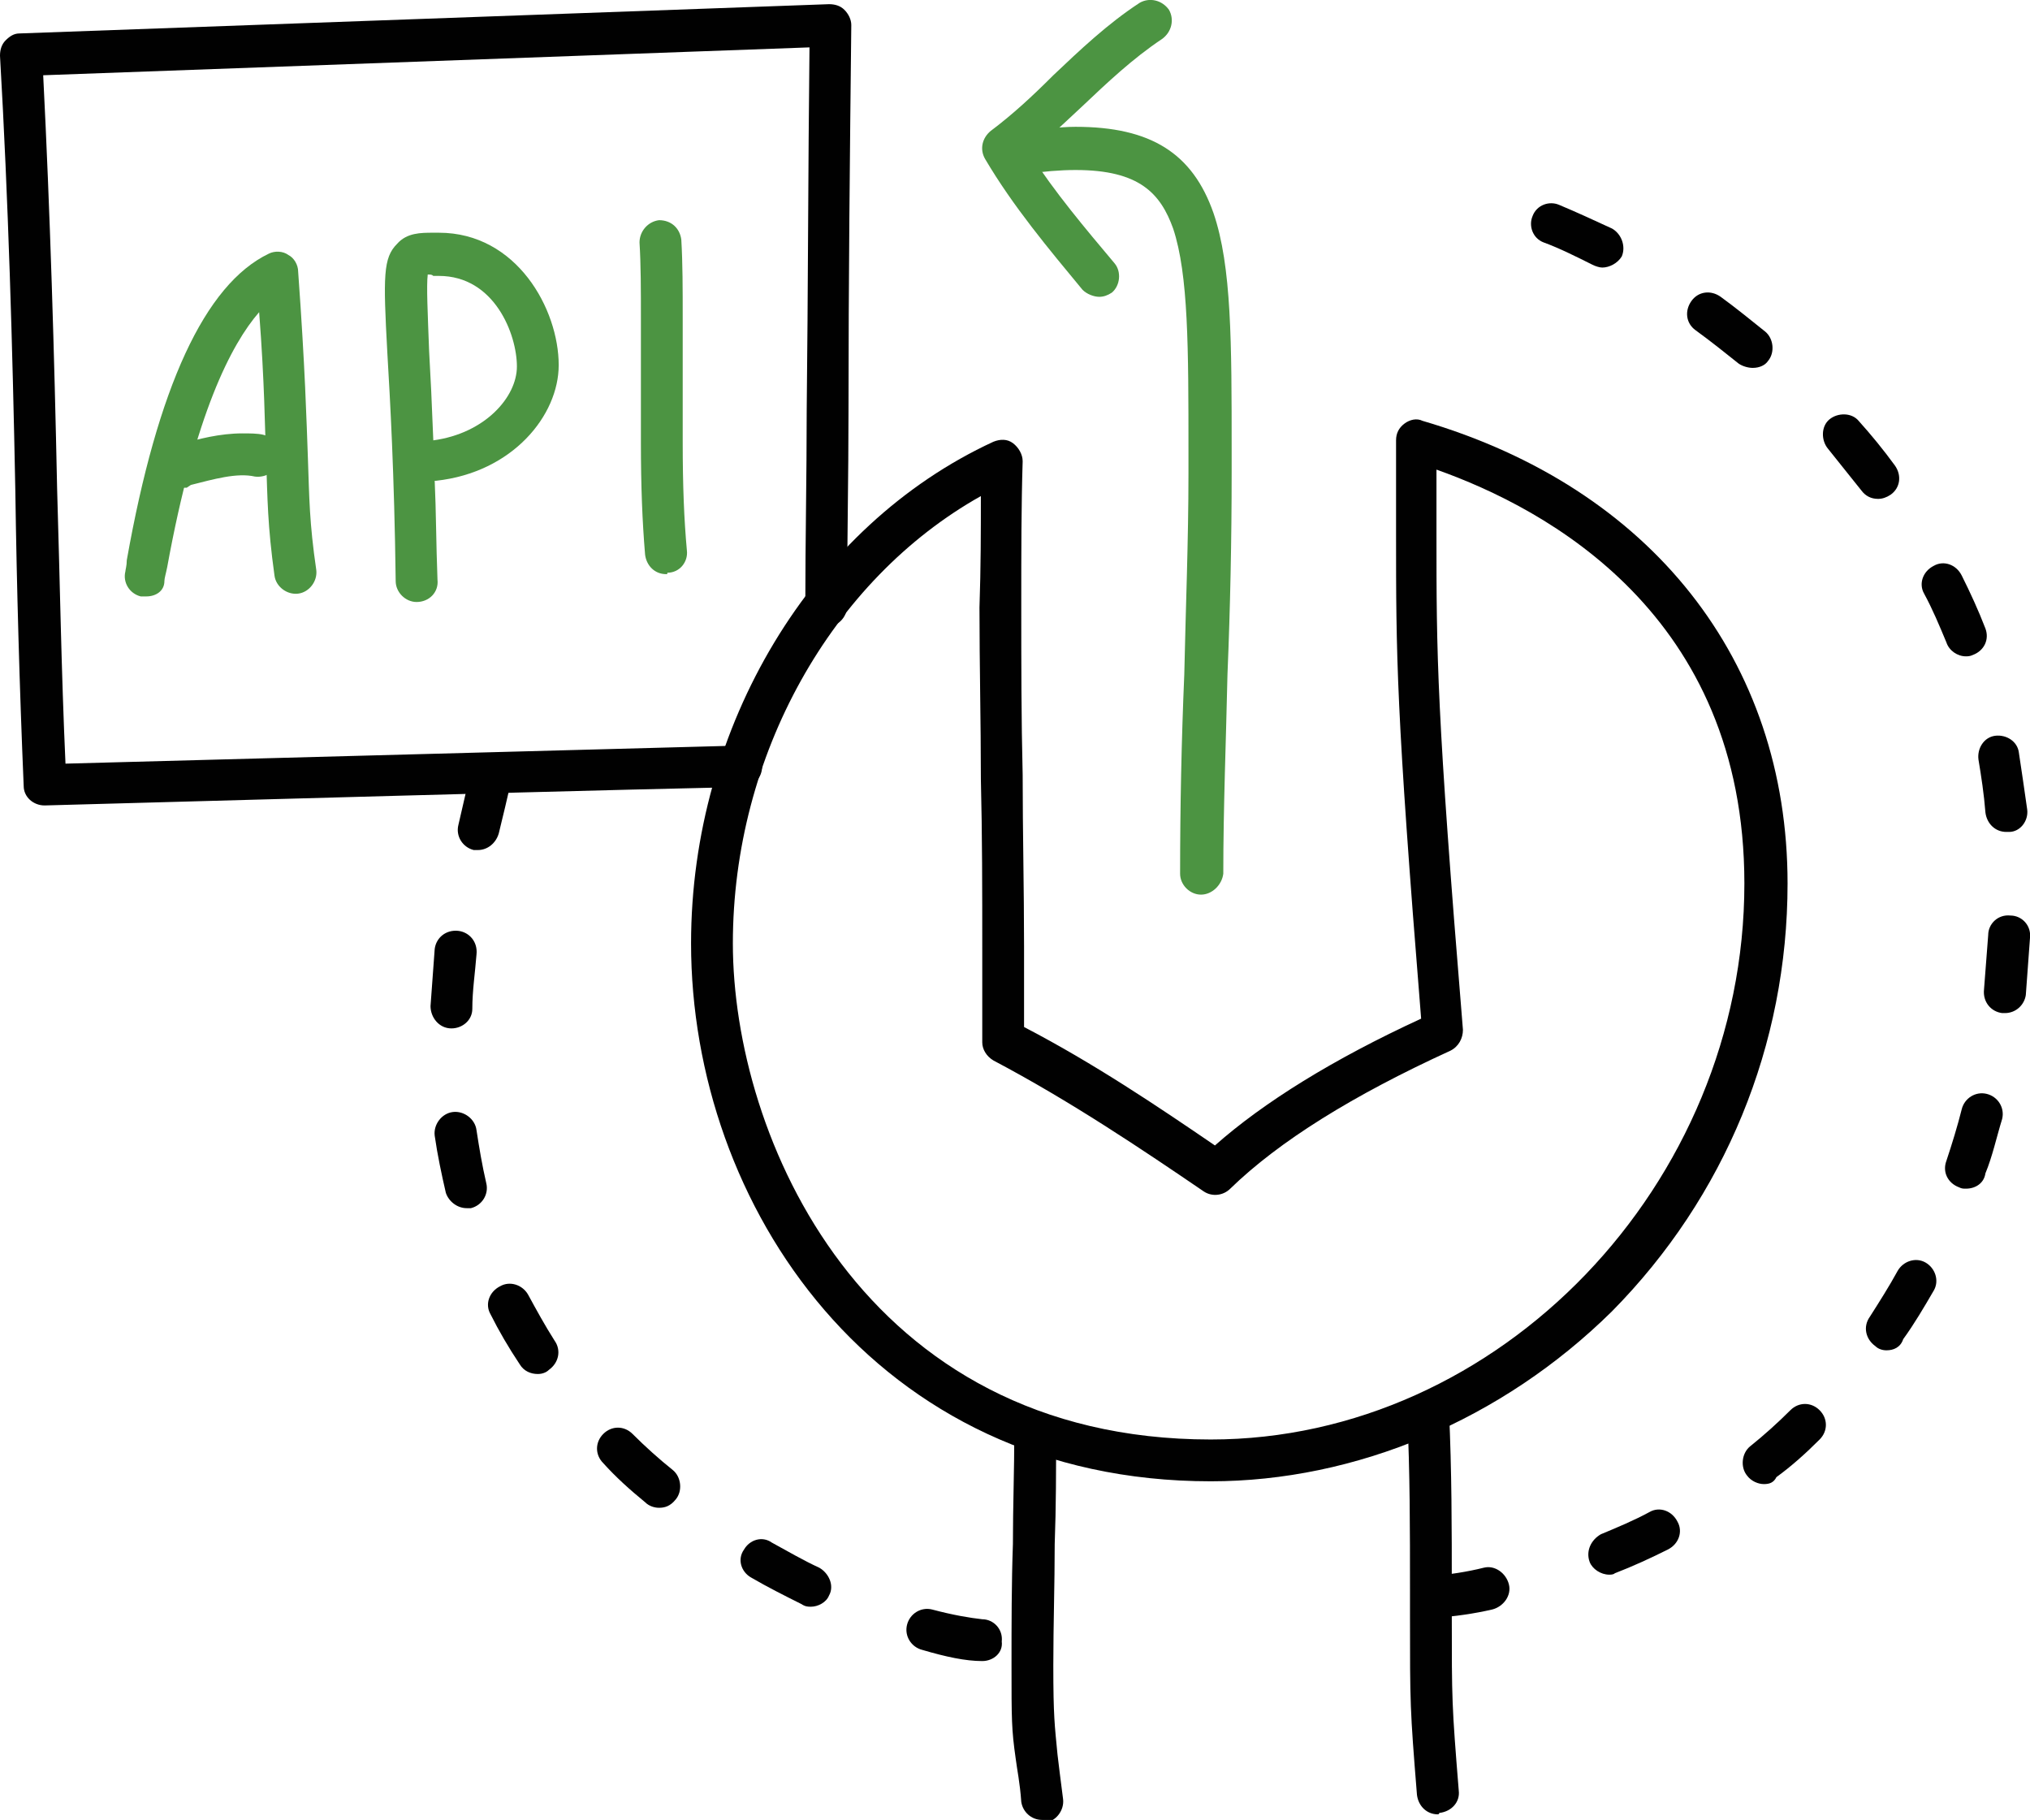
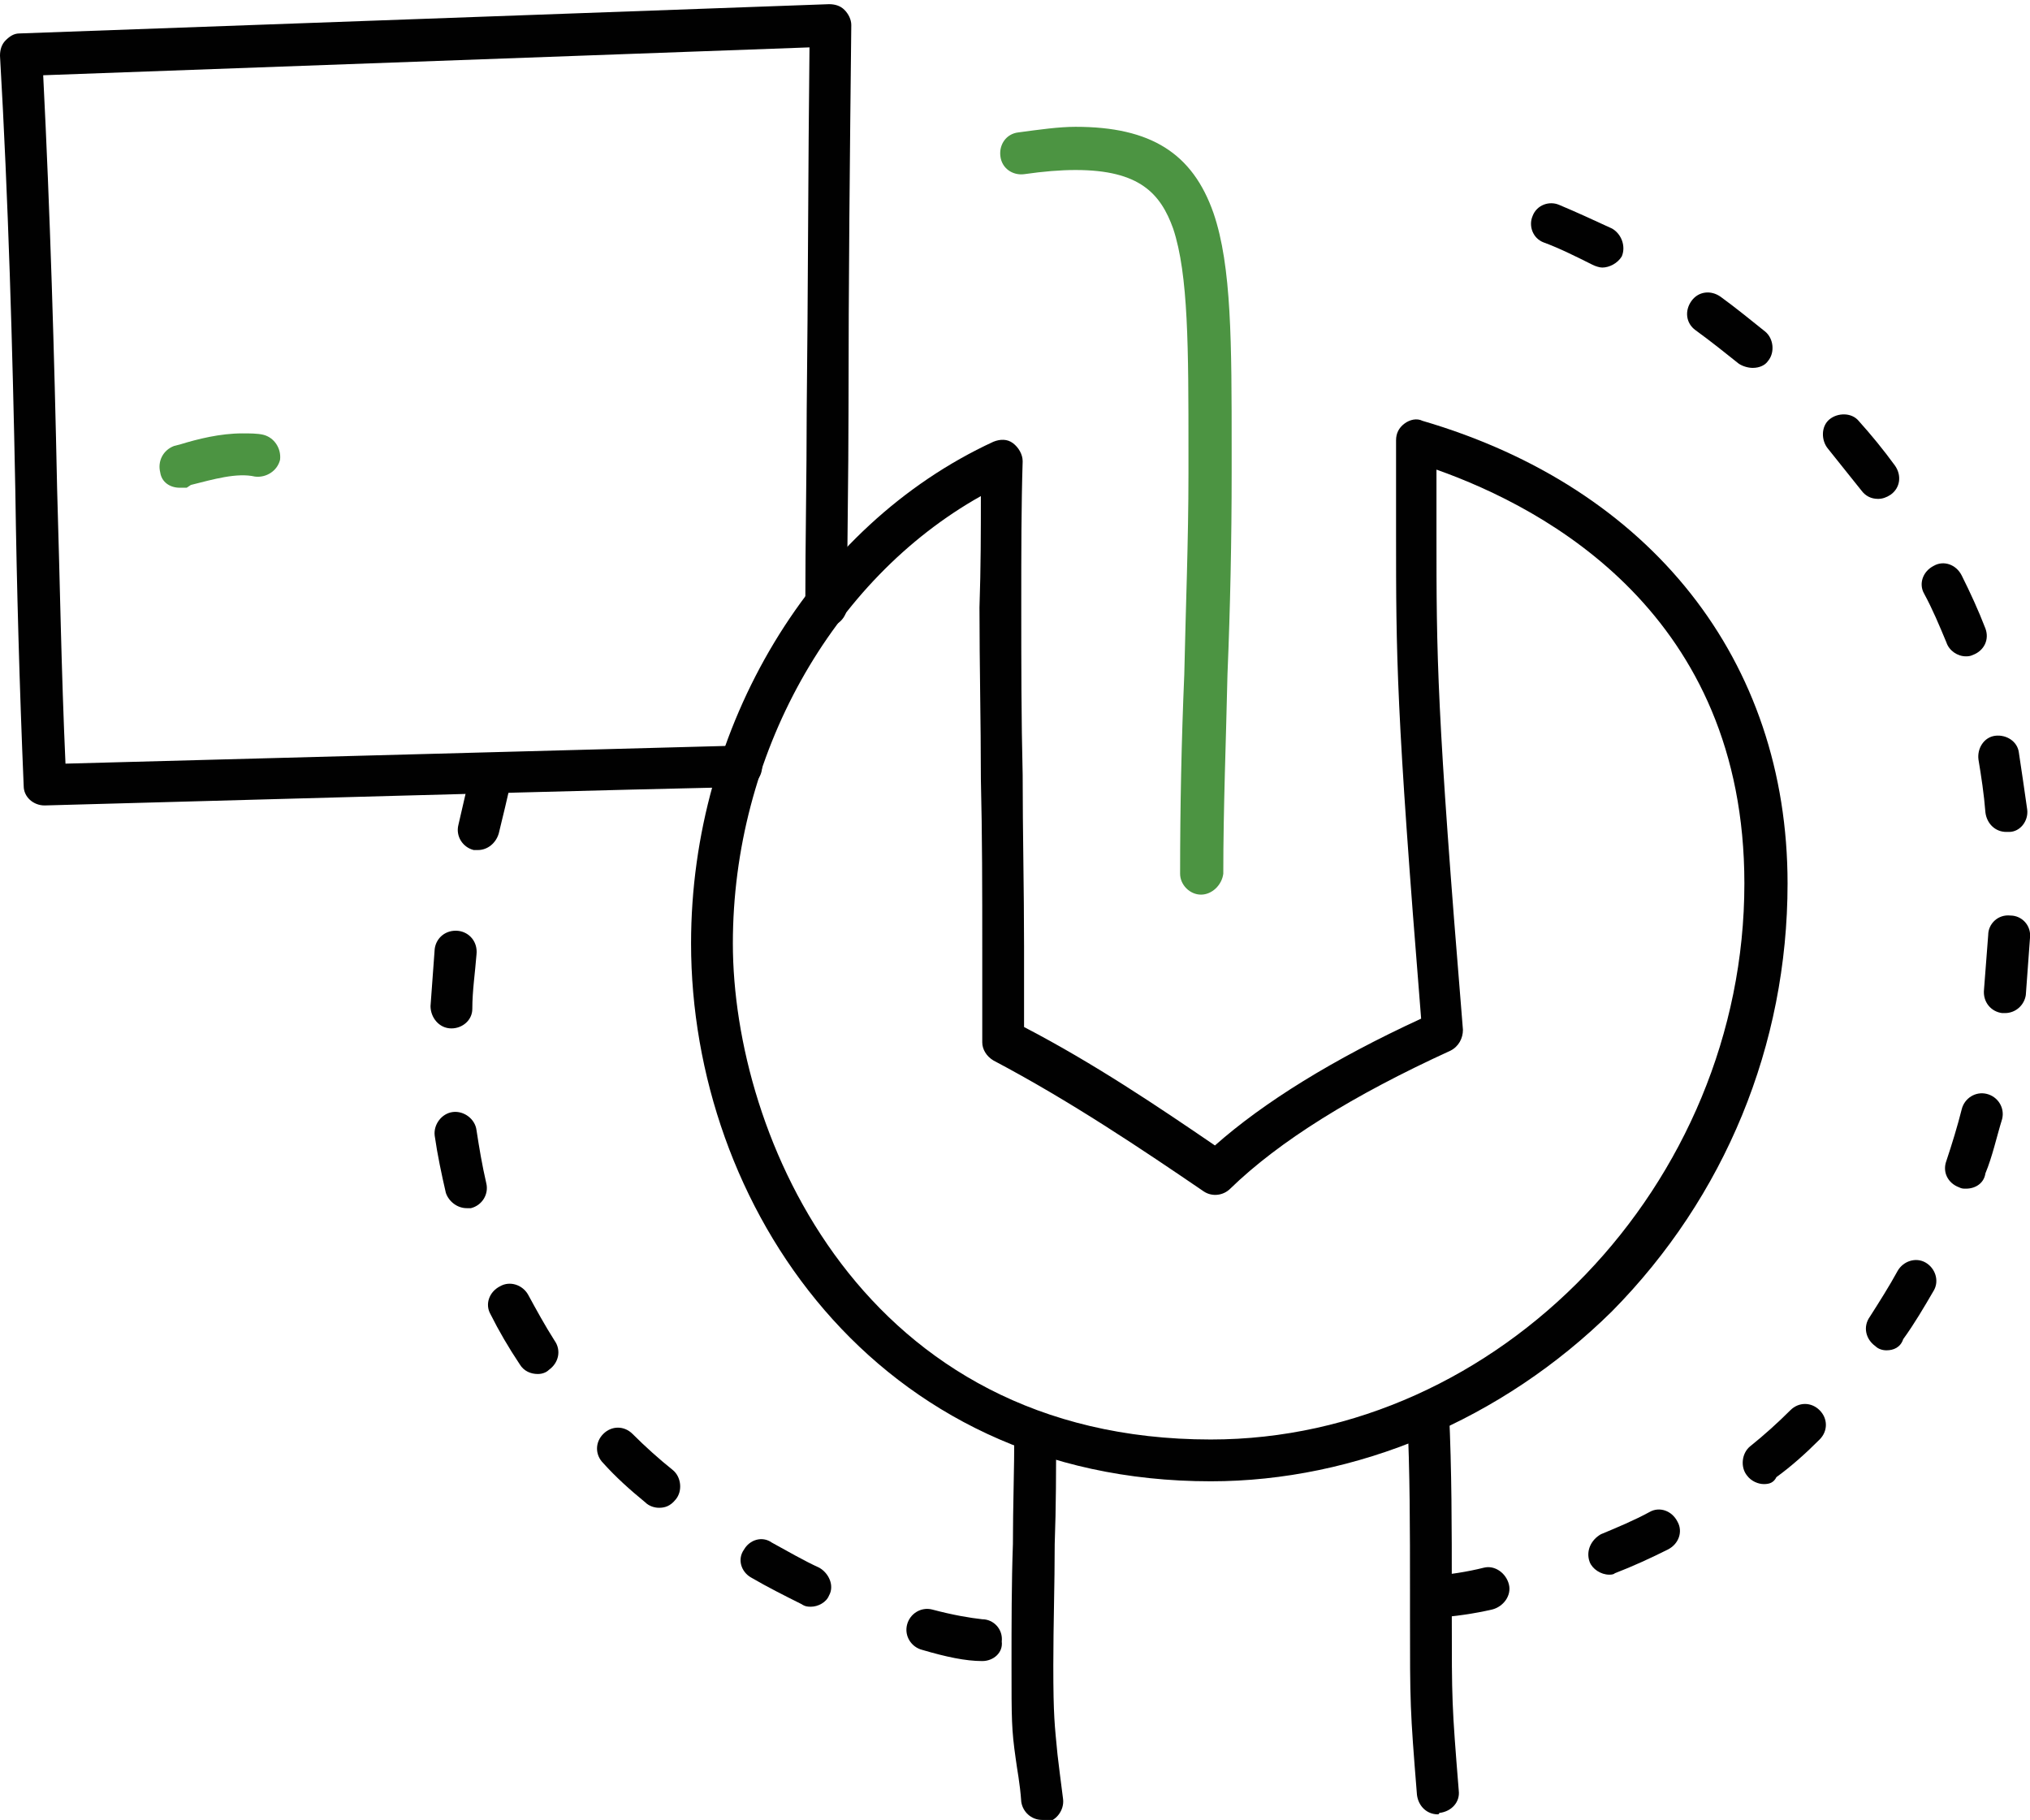
<svg xmlns="http://www.w3.org/2000/svg" version="1.1" id="Layer_1" x="0px" y="0px" viewBox="0 0 145.7 130.6" enable-background="new 0 0 145.7 130.6" xml:space="preserve">
  <g id="XMLID_53_">
    <g>
      <path fill="#010101" d="M3.2,57.8c-0.8,0-1.5-0.6-1.5-1.4c-0.3-7.1-0.5-14.3-0.6-21.2C0.9,24.9,0.6,14.4,0,4    c0-0.4,0.1-0.8,0.4-1.1S1,2.4,1.4,2.4l58.1-2.1c0.4,0,0.8,0.1,1.1,0.4c0.3,0.3,0.5,0.7,0.5,1.1c-0.1,9.2-0.2,18.4-0.2,27.7    c0,4.7-0.1,9.3-0.1,14c0,0.8-0.7,1.5-1.5,1.5c-0.8,0-1.5-0.7-1.5-1.5c0-4.7,0.1-9.3,0.1-14c0.1-8.7,0.1-17.4,0.2-26.1l-55,2    c0.5,9.9,0.8,20,1,29.7c0.2,6.5,0.3,13.1,0.6,19.7l48.5-1.3c0.8,0,1.5,0.6,1.5,1.5c0,0.8-0.6,1.5-1.5,1.5    C53.2,56.4,3.3,57.8,3.2,57.8z" />
    </g>
    <g>
-       <path fill="#4C9442" d="M10.5,42.8c-0.1,0-0.2,0-0.4,0c-0.8-0.2-1.3-1-1.1-1.8c0-0.1,0.1-0.4,0.1-0.8c2.2-12.4,5.6-19.8,10.2-22    c0.4-0.2,1-0.2,1.4,0.1c0.4,0.2,0.7,0.7,0.7,1.2c0.5,6.9,0.6,10.7,0.7,13.4c0.1,2.8,0.1,4.6,0.6,8c0.1,0.8-0.5,1.6-1.3,1.7    c-0.8,0.1-1.6-0.5-1.7-1.3c-0.5-3.6-0.5-5.5-0.6-8.4c-0.1-2.3-0.1-5.3-0.5-10.5c-2,2.3-4.6,7.3-6.6,18.3c-0.1,0.5-0.2,0.8-0.2,1    C11.8,42.4,11.2,42.8,10.5,42.8z" />
-     </g>
+       </g>
    <g>
      <path fill="#4C9442" d="M12.9,35c-0.7,0-1.3-0.4-1.4-1.1c-0.2-0.8,0.2-1.6,1-1.9l0.4-0.1c1.3-0.4,2.9-0.8,4.5-0.8    c0.5,0,1.1,0,1.5,0.1c0.8,0.2,1.3,1,1.2,1.8c-0.2,0.8-1,1.3-1.8,1.2c-1.3-0.3-3,0.2-4.6,0.6L13.4,35C13.2,35,13.1,35,12.9,35z" />
    </g>
    <g>
-       <path fill="#4C9442" d="M29.9,43.2c-0.8,0-1.5-0.7-1.5-1.5c-0.1-7.8-0.4-13-0.6-16.4c-0.3-5.5-0.3-6.8,0.7-7.8    c0.7-0.8,1.7-0.8,2.6-0.8l0.4,0c5.6,0,8.6,5.5,8.6,9.5c0,3.6-3.3,7.7-8.8,8.3c0,0-0.1,0-0.1,0c0.1,2.1,0.1,4.5,0.2,7.1    C31.5,42.5,30.8,43.2,29.9,43.2z M30.7,19.7c-0.1,0.8,0,2.8,0.1,5.5c0.1,1.7,0.2,3.8,0.3,6.4c3.7-0.5,6-3.1,6-5.3    c0-2.3-1.6-6.5-5.6-6.5l-0.4,0C31,19.7,30.9,19.7,30.7,19.7z" />
-     </g>
+       </g>
    <g>
-       <path fill="#4C9442" d="M47.8,41.2c-0.8,0-1.4-0.6-1.5-1.4c-0.2-2.4-0.3-4.9-0.3-8.1c0-1.5,0-2.9,0-4.4c0-1.5,0-2.9,0-4.4    c0-2.1,0-3.9-0.1-5.5c0-0.8,0.6-1.5,1.4-1.6c0.9,0,1.5,0.6,1.6,1.4c0.1,1.7,0.1,3.5,0.1,5.7c0,1.5,0,2.9,0,4.4c0,1.5,0,2.9,0,4.4    c0,3.2,0.1,5.6,0.3,7.8c0.1,0.8-0.5,1.6-1.4,1.6C47.9,41.2,47.9,41.2,47.8,41.2z" />
-     </g>
+       </g>
    <g>
      <path fill="#010101" d="M86.9,106.3c-24.2,0-37.3-19.9-37.3-38.6c0-15.6,8.7-30,21.7-36c0.5-0.2,1-0.2,1.4,0.1    c0.4,0.3,0.7,0.8,0.7,1.3c-0.1,3.2-0.1,6.5-0.1,10.3c0,4.1,0,8.2,0.1,12.2c0,4.1,0.1,8.2,0.1,12.3c0,1.9,0,3.9,0,5.8    c5,2.6,9.6,5.7,13.7,8.5c3.5-3.1,8.5-6.2,14.8-9.1c-1.8-22.3-1.8-26-1.8-34.9c0-1.9,0-4,0-6.6c0-0.5,0.2-0.9,0.6-1.2    c0.4-0.3,0.9-0.4,1.3-0.2c16.4,4.8,26.2,17.2,26.2,33.2c0,11.6-4.5,22.5-12.6,30.7C107.8,101.9,97.3,106.3,86.9,106.3z M70.4,35.6    c-10.7,6-17.8,18.6-17.8,32.1c0,13.8,9.3,35.6,34.3,35.6c20.7,0,38.3-18.3,38.3-39.9c0-19.3-14.2-26.9-22.1-29.7    c0,1.7,0,3.2,0,4.5c0,8.9,0,12.6,1.9,35.7c0,0.6-0.3,1.2-0.9,1.5c-7,3.2-12.3,6.5-15.8,9.9c-0.5,0.5-1.3,0.6-1.9,0.2    c-4.4-3-9.6-6.5-15.1-9.4c-0.5-0.3-0.8-0.8-0.8-1.3c0-2.2,0-4.5,0-6.7c0-4.1,0-8.2-0.1-12.2c0-4.1-0.1-8.2-0.1-12.3    C70.4,40.7,70.4,38.1,70.4,35.6z" />
    </g>
    <g>
      <path fill="#010101" d="M74.8,130.6c-0.8,0-1.4-0.6-1.5-1.3c-0.1-1.4-0.3-2.3-0.4-3.1c-0.3-2.1-0.3-2.8-0.3-6.7    c0-2.9,0-5.9,0.1-8.7c0-2.7,0.1-5.3,0.1-8c0-0.8,0.7-1.5,1.5-1.5c0.8,0,1.5,0.7,1.5,1.5c0,2.7,0,5.3-0.1,8c0,2.9-0.1,5.8-0.1,8.7    c0,3.7,0.1,4.3,0.3,6.4c0.1,0.8,0.2,1.7,0.4,3.2c0.1,0.8-0.5,1.6-1.3,1.7C74.9,130.6,74.9,130.6,74.8,130.6z" />
    </g>
    <g>
      <path fill="#010101" d="M103.2,130.2c-0.8,0-1.4-0.6-1.5-1.4c-0.5-6.2-0.5-6.5-0.5-12.9v-1.8c0-4.3,0-8.5-0.2-12.6    c0-0.8,0.6-1.5,1.4-1.6c0.8,0,1.5,0.6,1.6,1.4c0.2,4.2,0.2,8.4,0.2,12.7v1.8c0,6.3,0,6.5,0.5,12.7c0.1,0.8-0.5,1.5-1.4,1.6    C103.3,130.2,103.2,130.2,103.2,130.2z" />
    </g>
    <g>
      <path fill="#010101" d="M70.5,119.2C70.5,119.2,70.5,119.2,70.5,119.2c-1.2,0-2.6-0.3-4.3-0.8c-0.8-0.2-1.3-1-1.1-1.8    c0.2-0.8,1-1.3,1.8-1.1c1.5,0.4,2.7,0.6,3.6,0.7c0.8,0,1.5,0.7,1.4,1.6C72,118.6,71.3,119.2,70.5,119.2z M58.2,115.3    c-0.2,0-0.4,0-0.7-0.2c-1.2-0.6-2.4-1.2-3.6-1.9c-0.7-0.4-1-1.3-0.5-2c0.4-0.7,1.3-1,2-0.5c1.1,0.6,2.3,1.3,3.4,1.8    c0.7,0.4,1.1,1.3,0.7,2C59.3,115,58.7,115.3,58.2,115.3z M47.3,108.2c-0.3,0-0.7-0.1-1-0.4c-1.1-0.9-2.1-1.8-3-2.8    c-0.6-0.6-0.6-1.5,0-2.1c0.6-0.6,1.5-0.6,2.1,0c0.9,0.9,1.9,1.8,2.9,2.6c0.6,0.5,0.7,1.5,0.2,2.1    C48.1,108.1,47.7,108.2,47.3,108.2z M38.6,98.6c-0.5,0-1-0.2-1.3-0.7c-0.8-1.2-1.5-2.4-2.1-3.6c-0.4-0.7-0.1-1.6,0.7-2    c0.7-0.4,1.6-0.1,2,0.6c0.6,1.1,1.2,2.2,1.9,3.3c0.5,0.7,0.3,1.6-0.4,2.1C39.2,98.5,38.9,98.6,38.6,98.6z M33.5,86.7    c-0.7,0-1.3-0.5-1.5-1.1c-0.3-1.3-0.6-2.7-0.8-4.1c-0.1-0.8,0.5-1.6,1.3-1.7c0.8-0.1,1.6,0.5,1.7,1.3c0.2,1.3,0.4,2.5,0.7,3.8    c0.2,0.8-0.3,1.6-1.1,1.8C33.7,86.7,33.6,86.7,33.5,86.7z M32.4,73.8C32.4,73.8,32.4,73.8,32.4,73.8c-0.9,0-1.5-0.8-1.5-1.6    c0.1-1.3,0.2-2.7,0.3-4.1c0.1-0.8,0.8-1.4,1.7-1.3c0.8,0.1,1.4,0.8,1.3,1.7c-0.1,1.3-0.3,2.6-0.3,3.9    C33.9,73.2,33.2,73.8,32.4,73.8z M34.3,61c-0.1,0-0.2,0-0.3,0c-0.8-0.2-1.3-1-1.1-1.8c0.3-1.3,0.6-2.6,0.9-3.9    c0.2-0.8,1-1.3,1.8-1.1c0.8,0.2,1.3,1,1.1,1.8c-0.3,1.3-0.6,2.6-0.9,3.8C35.6,60.5,35,61,34.3,61z" />
    </g>
    <g>
-       <path fill="#4C9442" d="M78.9,21.3c-0.4,0-0.9-0.2-1.2-0.5c-2.4-2.9-5-6-7-9.4c-0.4-0.7-0.2-1.5,0.4-2c1.6-1.2,3-2.5,4.5-4    c1.9-1.8,3.9-3.7,6.2-5.2c0.7-0.4,1.6-0.2,2.1,0.5c0.4,0.7,0.2,1.6-0.5,2.1c-2.1,1.4-3.9,3.1-5.8,4.9c-1.2,1.1-2.4,2.3-3.7,3.3    c1.8,2.8,4,5.4,6.1,7.9c0.5,0.6,0.4,1.6-0.2,2.1C79.5,21.2,79.2,21.3,78.9,21.3z" />
-     </g>
+       </g>
    <g>
      <path fill="#4C9442" d="M86.2,64.2c-0.8,0-1.5-0.7-1.5-1.5c0-4.8,0.1-9.6,0.3-14.3c0.1-4.7,0.3-9.6,0.3-14.4l0-1.6    c0-7.4,0-12.7-1.1-16c-0.9-2.5-2.4-4.2-7-4.2c-1.1,0-2.3,0.1-3.7,0.3c-0.8,0.1-1.6-0.4-1.7-1.3c-0.1-0.8,0.4-1.6,1.3-1.7    c1.5-0.2,2.9-0.4,4.1-0.4c5.4,0,8.4,1.9,9.9,6.2c1.3,3.8,1.3,9.3,1.3,17l0,1.6c0,4.8-0.1,9.7-0.3,14.5c-0.1,4.7-0.3,9.5-0.3,14.3    C87.7,63.5,87,64.2,86.2,64.2z" />
    </g>
    <g>
      <path fill="#010101" d="M102.9,116.1c-0.8,0-1.4-0.6-1.5-1.4c-0.1-0.8,0.5-1.6,1.3-1.6c1.3-0.1,2.6-0.3,3.8-0.6    c0.8-0.2,1.6,0.4,1.8,1.2c0.2,0.8-0.4,1.6-1.2,1.8c-1.3,0.3-2.7,0.5-4.1,0.6C103,116.1,102.9,116.1,102.9,116.1z M115.5,113    c-0.6,0-1.2-0.4-1.4-0.9c-0.3-0.8,0.1-1.6,0.8-2c1.2-0.5,2.4-1,3.5-1.6c0.7-0.4,1.6-0.1,2,0.7c0.4,0.7,0.1,1.6-0.7,2    c-1.2,0.6-2.5,1.2-3.8,1.7C115.8,113,115.6,113,115.5,113z M126.6,106.5c-0.4,0-0.9-0.2-1.2-0.6c-0.5-0.6-0.4-1.6,0.2-2.1    c1-0.8,2-1.7,2.9-2.6c0.6-0.6,1.5-0.6,2.1,0c0.6,0.6,0.6,1.5,0,2.1c-1,1-2,1.9-3.1,2.7C127.3,106.4,127,106.5,126.6,106.5z     M135.4,96.9c-0.3,0-0.6-0.1-0.8-0.3c-0.7-0.5-0.9-1.4-0.4-2.1c0.7-1.1,1.4-2.2,2-3.3c0.4-0.7,1.3-1,2-0.6c0.7,0.4,1,1.3,0.6,2    c-0.7,1.2-1.4,2.4-2.2,3.5C136.4,96.7,135.9,96.9,135.4,96.9z M141.1,85.3c-0.2,0-0.3,0-0.5-0.1c-0.8-0.3-1.2-1.1-0.9-1.9    c0.4-1.2,0.8-2.5,1.1-3.7c0.2-0.8,1-1.3,1.8-1.1c0.8,0.2,1.3,1,1.1,1.8c-0.4,1.3-0.7,2.7-1.2,3.9    C142.4,84.9,141.8,85.3,141.1,85.3z M143.9,72.7c-0.1,0-0.1,0-0.2,0c-0.8-0.1-1.4-0.8-1.3-1.7c0.1-1.3,0.2-2.6,0.3-3.9    c0-0.8,0.7-1.5,1.6-1.4c0.8,0,1.5,0.7,1.4,1.6c-0.1,1.4-0.2,2.7-0.3,4.1C145.3,72.1,144.7,72.7,143.9,72.7z M144,59.7    c-0.8,0-1.4-0.6-1.5-1.4c-0.1-1.3-0.3-2.6-0.5-3.8c-0.1-0.8,0.4-1.6,1.2-1.7c0.8-0.1,1.6,0.4,1.7,1.2c0.2,1.3,0.4,2.7,0.6,4.1    c0.1,0.8-0.5,1.6-1.3,1.6C144.1,59.7,144.1,59.7,144,59.7z M141.1,47.1c-0.6,0-1.2-0.4-1.4-1c-0.5-1.2-1-2.4-1.6-3.5    c-0.4-0.7-0.1-1.6,0.7-2c0.7-0.4,1.6-0.1,2,0.7c0.6,1.2,1.2,2.5,1.7,3.8c0.3,0.8-0.1,1.6-0.9,1.9    C141.4,47.1,141.2,47.1,141.1,47.1z M134.8,35.8c-0.5,0-0.9-0.2-1.2-0.6c-0.8-1-1.6-2-2.4-3c-0.5-0.6-0.5-1.6,0.1-2.1    c0.6-0.5,1.6-0.5,2.1,0.1c0.9,1,1.8,2.1,2.6,3.2c0.5,0.7,0.4,1.6-0.3,2.1C135.4,35.7,135.1,35.8,134.8,35.8z M125.8,26.4    c-0.3,0-0.7-0.1-1-0.3c-1-0.8-2-1.6-3.1-2.4c-0.7-0.5-0.8-1.4-0.3-2.1c0.5-0.7,1.4-0.8,2.1-0.3c1.1,0.8,2.2,1.7,3.2,2.5    c0.6,0.5,0.7,1.5,0.2,2.1C126.7,26.2,126.3,26.4,125.8,26.4z M115,19.2c-0.2,0-0.5-0.1-0.7-0.2c-1.2-0.6-2.4-1.2-3.5-1.6    c-0.8-0.3-1.1-1.2-0.8-1.9c0.3-0.8,1.2-1.1,1.9-0.8c1.2,0.5,2.5,1.1,3.8,1.7c0.7,0.4,1,1.3,0.7,2C116.1,18.9,115.5,19.2,115,19.2z    " />
    </g>
  </g>
</svg>